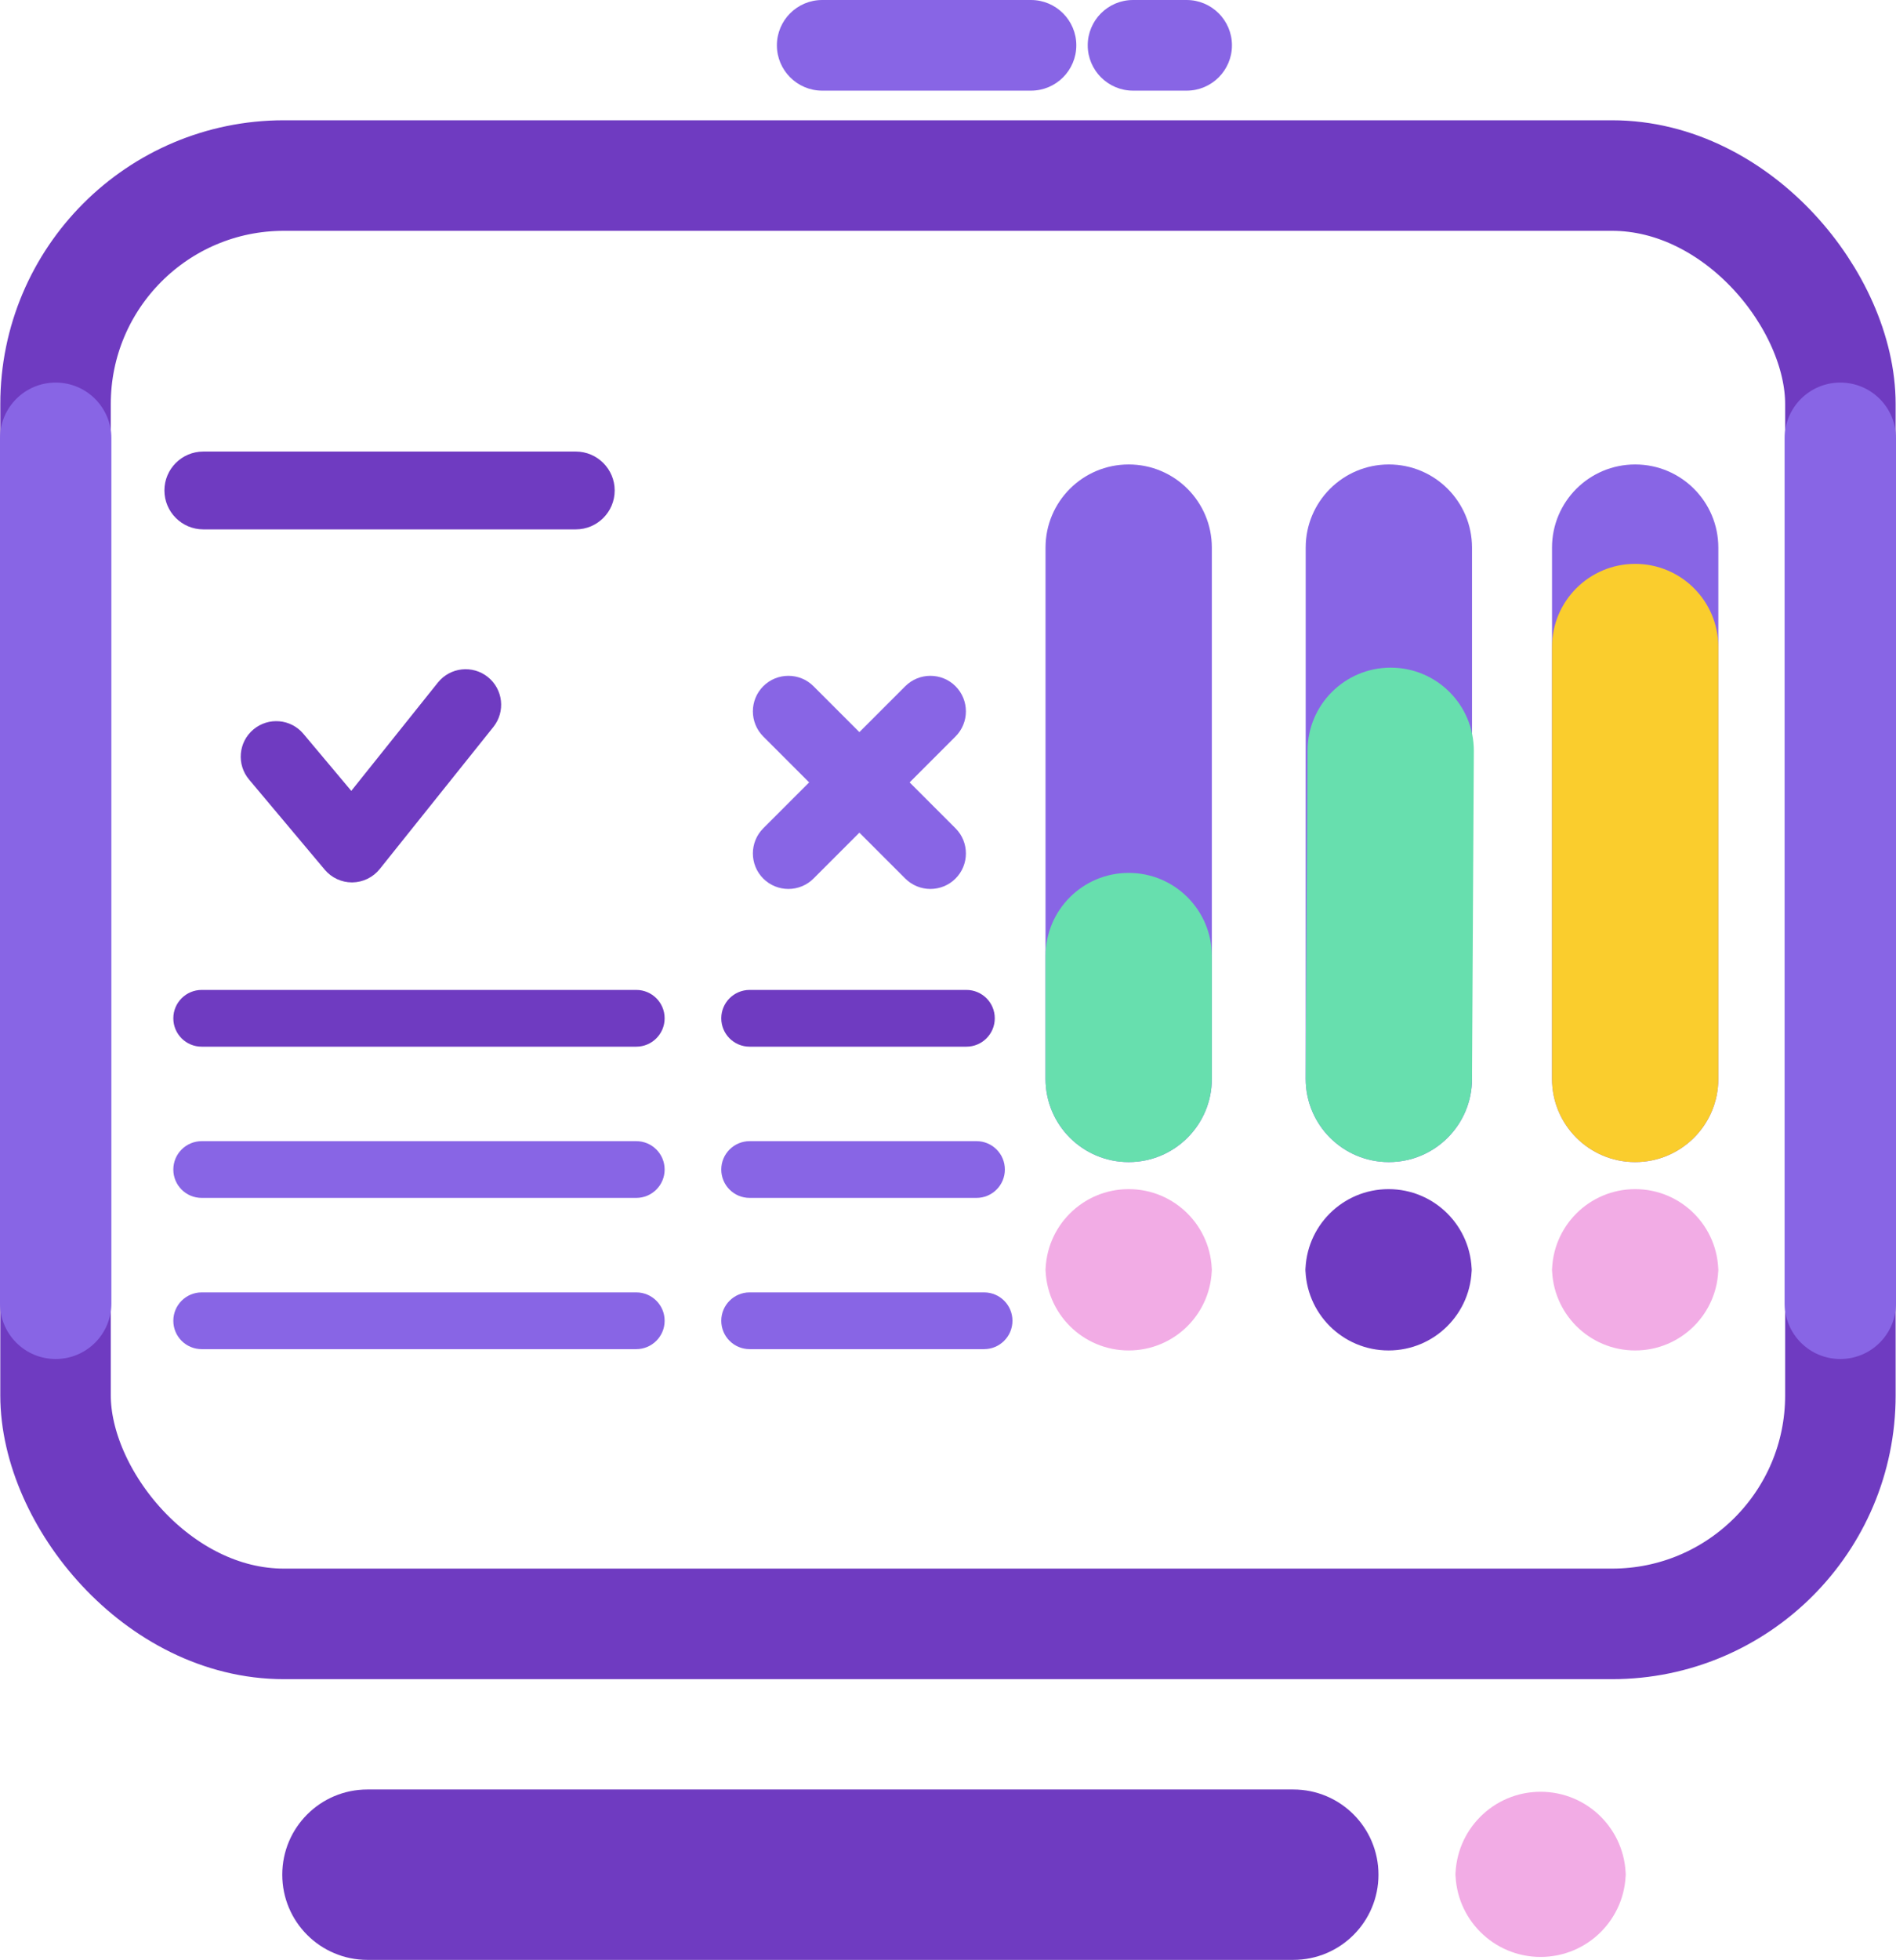
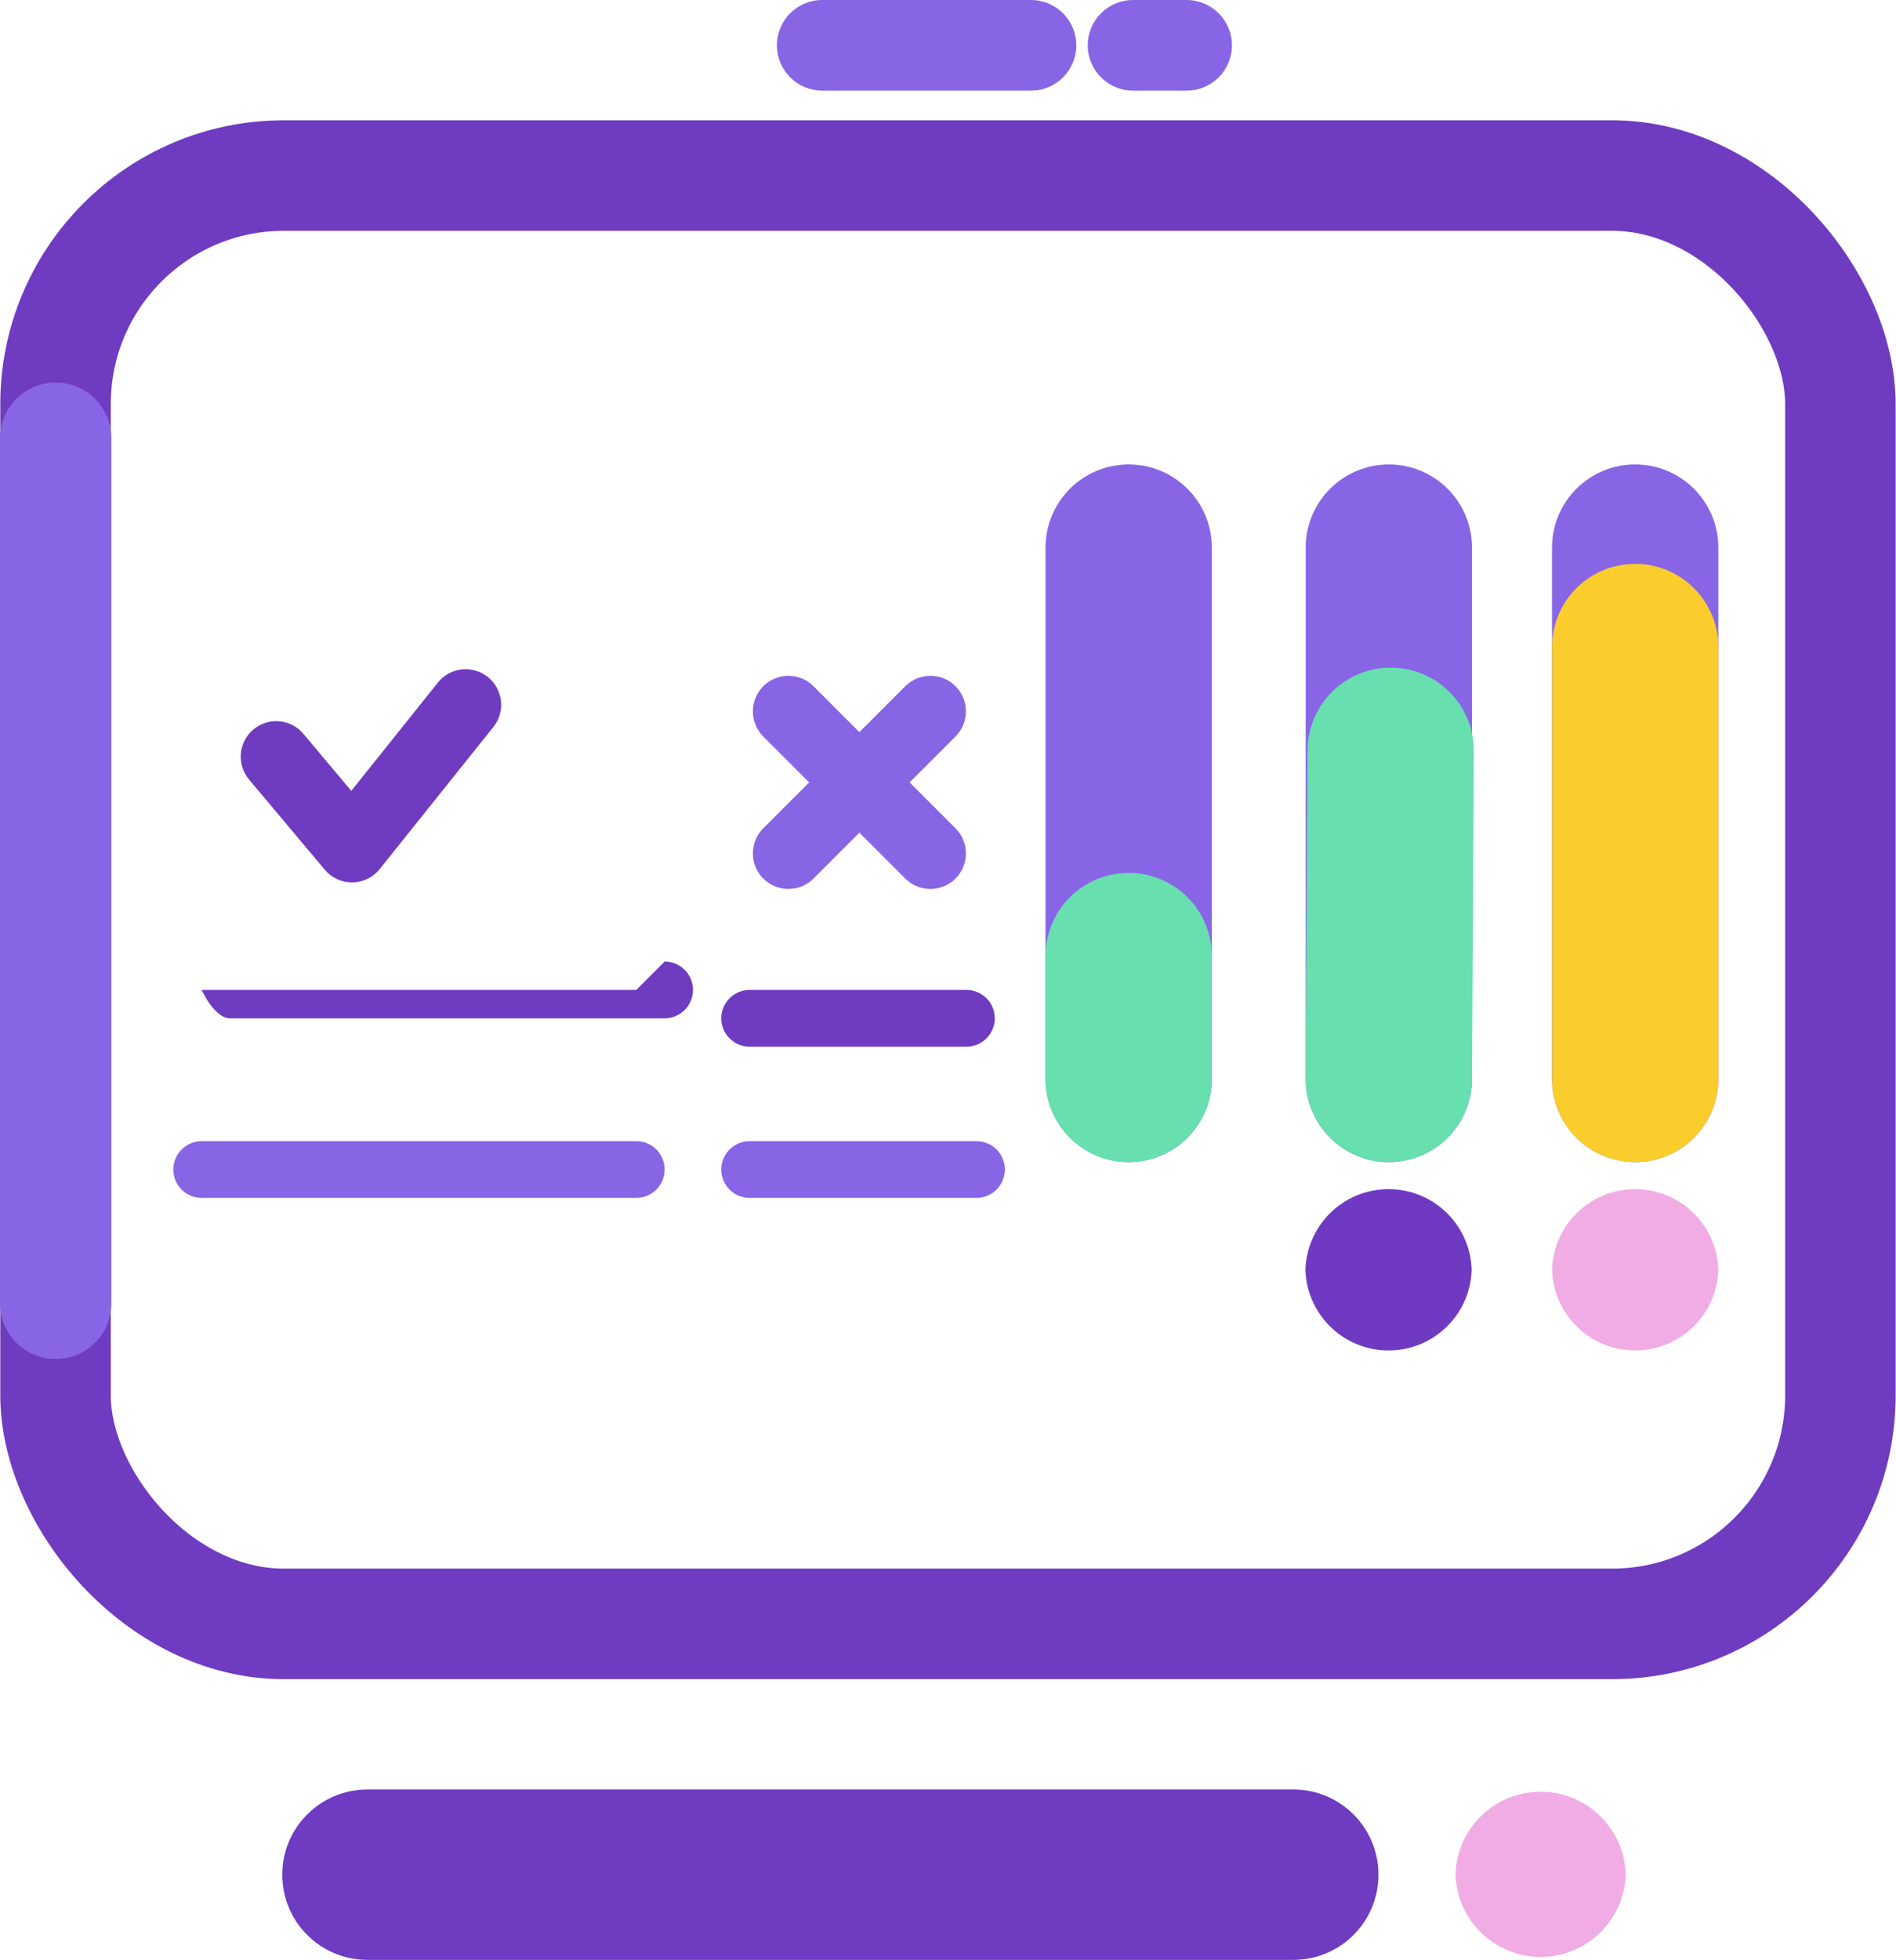
<svg xmlns="http://www.w3.org/2000/svg" id="Layer_2" data-name="Layer 2" viewBox="0 0 257.4 265.93">
  <defs>
    <style>
      .cls-1 {
        fill: none;
        stroke: #6f3bc1;
        stroke-miterlimit: 10;
        stroke-width: 15px;
      }

      .cls-2 {
        fill: #facd2d;
      }

      .cls-2, .cls-3, .cls-4, .cls-5, .cls-6, .cls-7 {
        stroke-width: 0px;
      }

      .cls-3 {
        fill: #6f3bc1;
      }

      .cls-4 {
        fill: #6f3ac1;
      }

      .cls-5 {
        fill: #8865e5;
      }

      .cls-6 {
        fill: #f2ace5;
      }

      .cls-7 {
        fill: #67dfae;
      }
    </style>
  </defs>
  <g id="Layer_1-2" data-name="Layer 1">
    <g>
      <rect class="cls-1" x="7.54" y="23.82" width="242.31" height="196.52" rx="31" ry="31" />
-       <path class="cls-5" d="M249.84,51.91c-4.18,0-7.56,3.38-7.56,7.56v117.37c0,4.18,3.38,7.56,7.56,7.56s7.56-3.38,7.56-7.56V59.47c0-4.18-3.38-7.56-7.56-7.56Z" />
      <path class="cls-5" d="M7.56,51.91c-4.18,0-7.56,3.38-7.56,7.56v117.37c0,4.18,3.38,7.56,7.56,7.56s7.56-3.38,7.56-7.56V59.47c0-4.18-3.38-7.56-7.56-7.56Z" />
    </g>
    <path class="cls-3" d="M187.14,254.37c0-6.39-5.17-11.56-11.56-11.56H49.88c-6.39,0-11.56,5.17-11.56,11.56,0,6.39,5.17,11.56,11.56,11.56h125.7c6.39,0,11.56-5.17,11.56-11.56Z" />
    <path class="cls-6" d="M209.15,265.53c6.39,0,11.56-5.17,11.56-11.56v.71c0-6.39-5.17-11.56-11.56-11.56s-11.56,5.17-11.56,11.56v-.71c0,6.39,5.17,11.56,11.56,11.56Z" />
    <g>
      <g>
        <path class="cls-5" d="M221.99,157.68c6.24,0,11.29-5.05,11.29-11.29v-72.08c0-6.24-5.05-11.29-11.29-11.29-6.24,0-11.29,5.05-11.29,11.29v72.08c0,6.24,5.05,11.29,11.29,11.29Z" />
        <path class="cls-2" d="M221.99,157.68c6.24,0,11.29-5.05,11.29-11.29v-58.59c0-6.24-5.05-11.29-11.29-11.29s-11.29,5.05-11.29,11.29v58.59c0,6.24,5.05,11.29,11.29,11.29Z" />
      </g>
      <g>
        <path class="cls-5" d="M188.55,157.68c6.24,0,11.29-5.05,11.29-11.29v-72.08c0-6.24-5.05-11.29-11.29-11.29-6.24,0-11.29,5.05-11.29,11.29v72.08c0,6.24,5.05,11.29,11.29,11.29Z" />
        <path class="cls-7" d="M188.55,157.68c6.24,0,11.29-5.05,11.29-11.29l.25-44.51c0-6.24-5.05-11.29-11.29-11.29s-11.29,5.05-11.29,11.29l-.25,44.51c0,6.24,5.05,11.29,11.29,11.29Z" />
      </g>
      <g>
        <path class="cls-5" d="M153.23,157.68c6.24,0,11.29-5.05,11.29-11.29v-72.08c0-6.24-5.05-11.29-11.29-11.29-6.24,0-11.29,5.05-11.29,11.29v72.08c0,6.24,5.05,11.29,11.29,11.29Z" />
        <path class="cls-7" d="M153.23,157.68c6.24,0,11.29-5.05,11.29-11.29v-16.66c0-6.24-5.05-11.29-11.29-11.29s-11.29,5.05-11.29,11.29v16.66c0,6.24,5.05,11.29,11.29,11.29Z" />
      </g>
-       <path class="cls-6" d="M153.23,161.35c-6.24,0-11.29,5.05-11.29,11.29v-.69c0,6.24,5.05,11.29,11.29,11.29,6.24,0,11.29-5.05,11.29-11.29v.69c0-6.24-5.05-11.29-11.29-11.29Z" />
      <path class="cls-4" d="M188.51,161.35c-6.24,0-11.29,5.05-11.29,11.29v-.69c0,6.24,5.05,11.29,11.29,11.29,6.24,0,11.29-5.05,11.29-11.29v.69c0-6.24-5.05-11.29-11.29-11.29Z" />
      <path class="cls-6" d="M221.99,161.35c-6.24,0-11.29,5.05-11.29,11.29v-.69c0,6.24,5.05,11.29,11.29,11.29,6.24,0,11.29-5.05,11.29-11.29v.69c0-6.24-5.05-11.29-11.29-11.29Z" />
    </g>
-     <path class="cls-3" d="M86.38,134.32H27.38c-2.12,0-3.85,1.72-3.85,3.85s1.72,3.85,3.85,3.85h59c2.12,0,3.85-1.72,3.85-3.85s-1.72-3.85-3.85-3.85Z" />
+     <path class="cls-3" d="M86.38,134.32H27.38s1.72,3.85,3.85,3.85h59c2.12,0,3.85-1.72,3.85-3.85s-1.72-3.85-3.85-3.85Z" />
    <path class="cls-5" d="M86.38,154.84H27.38c-2.12,0-3.85,1.72-3.85,3.85s1.72,3.85,3.85,3.85h59c2.12,0,3.85-1.72,3.85-3.85s-1.72-3.85-3.85-3.85Z" />
-     <path class="cls-5" d="M86.38,175.36H27.38c-2.12,0-3.85,1.72-3.85,3.85s1.72,3.85,3.85,3.85h59c2.12,0,3.85-1.72,3.85-3.85s-1.72-3.85-3.85-3.85Z" />
    <path class="cls-3" d="M131.2,134.32h-29.43c-2.12,0-3.85,1.72-3.85,3.85s1.72,3.85,3.85,3.85h29.43c2.12,0,3.85-1.72,3.85-3.85s-1.72-3.85-3.85-3.85Z" />
    <path class="cls-5" d="M101.77,162.54h30.8c2.12,0,3.85-1.72,3.85-3.85s-1.72-3.85-3.85-3.85h-30.8c-2.12,0-3.85,1.72-3.85,3.85s1.72,3.85,3.85,3.85Z" />
-     <path class="cls-5" d="M101.77,183.06h31.83c2.12,0,3.85-1.72,3.85-3.85s-1.72-3.85-3.85-3.85h-31.83c-2.12,0-3.85,1.72-3.85,3.85s1.72,3.85,3.85,3.85Z" />
    <path class="cls-3" d="M59.44,92.62l-11.75,14.69-6.5-7.74c-1.71-2.04-4.75-2.3-6.79-.59-2.04,1.71-2.3,4.75-.59,6.79l10.28,12.24c.92,1.09,2.27,1.72,3.69,1.72.02,0,.04,0,.06,0,1.44-.02,2.8-.68,3.71-1.81l15.43-19.28c1.66-2.08,1.33-5.11-.75-6.78-2.08-1.66-5.11-1.33-6.78.75h0Z" />
    <path class="cls-5" d="M129.72,93.11c-1.88-1.88-4.94-1.88-6.82,0l-6.23,6.23-6.23-6.23c-1.88-1.88-4.94-1.88-6.82,0-1.88,1.88-1.88,4.94,0,6.82l6.23,6.23-6.23,6.23c-1.88,1.88-1.88,4.94,0,6.82.94.94,2.18,1.41,3.41,1.41s2.47-.47,3.41-1.41l6.23-6.23,6.23,6.23c.94.94,2.18,1.41,3.41,1.41s2.47-.47,3.41-1.41c1.88-1.88,1.88-4.94,0-6.82l-6.23-6.23,6.23-6.23c1.88-1.88,1.88-4.93,0-6.82h0Z" />
-     <path class="cls-3" d="M78.17,61.27H27.6c-2.92,0-5.28,2.37-5.28,5.28s2.37,5.28,5.28,5.28h50.57c2.92,0,5.28-2.37,5.28-5.28s-2.37-5.28-5.28-5.28Z" />
    <path class="cls-5" d="M111.62,12.3h28.35c3.4,0,6.15-2.76,6.15-6.15s-2.76-6.15-6.15-6.15h-28.35c-3.4,0-6.15,2.76-6.15,6.15s2.76,6.15,6.15,6.15Z" />
    <path class="cls-5" d="M153.82,12.3h7.28c3.4,0,6.15-2.76,6.15-6.15s-2.76-6.15-6.15-6.15h-7.28c-3.4,0-6.15,2.76-6.15,6.15s2.76,6.15,6.15,6.15Z" />
  </g>
</svg>